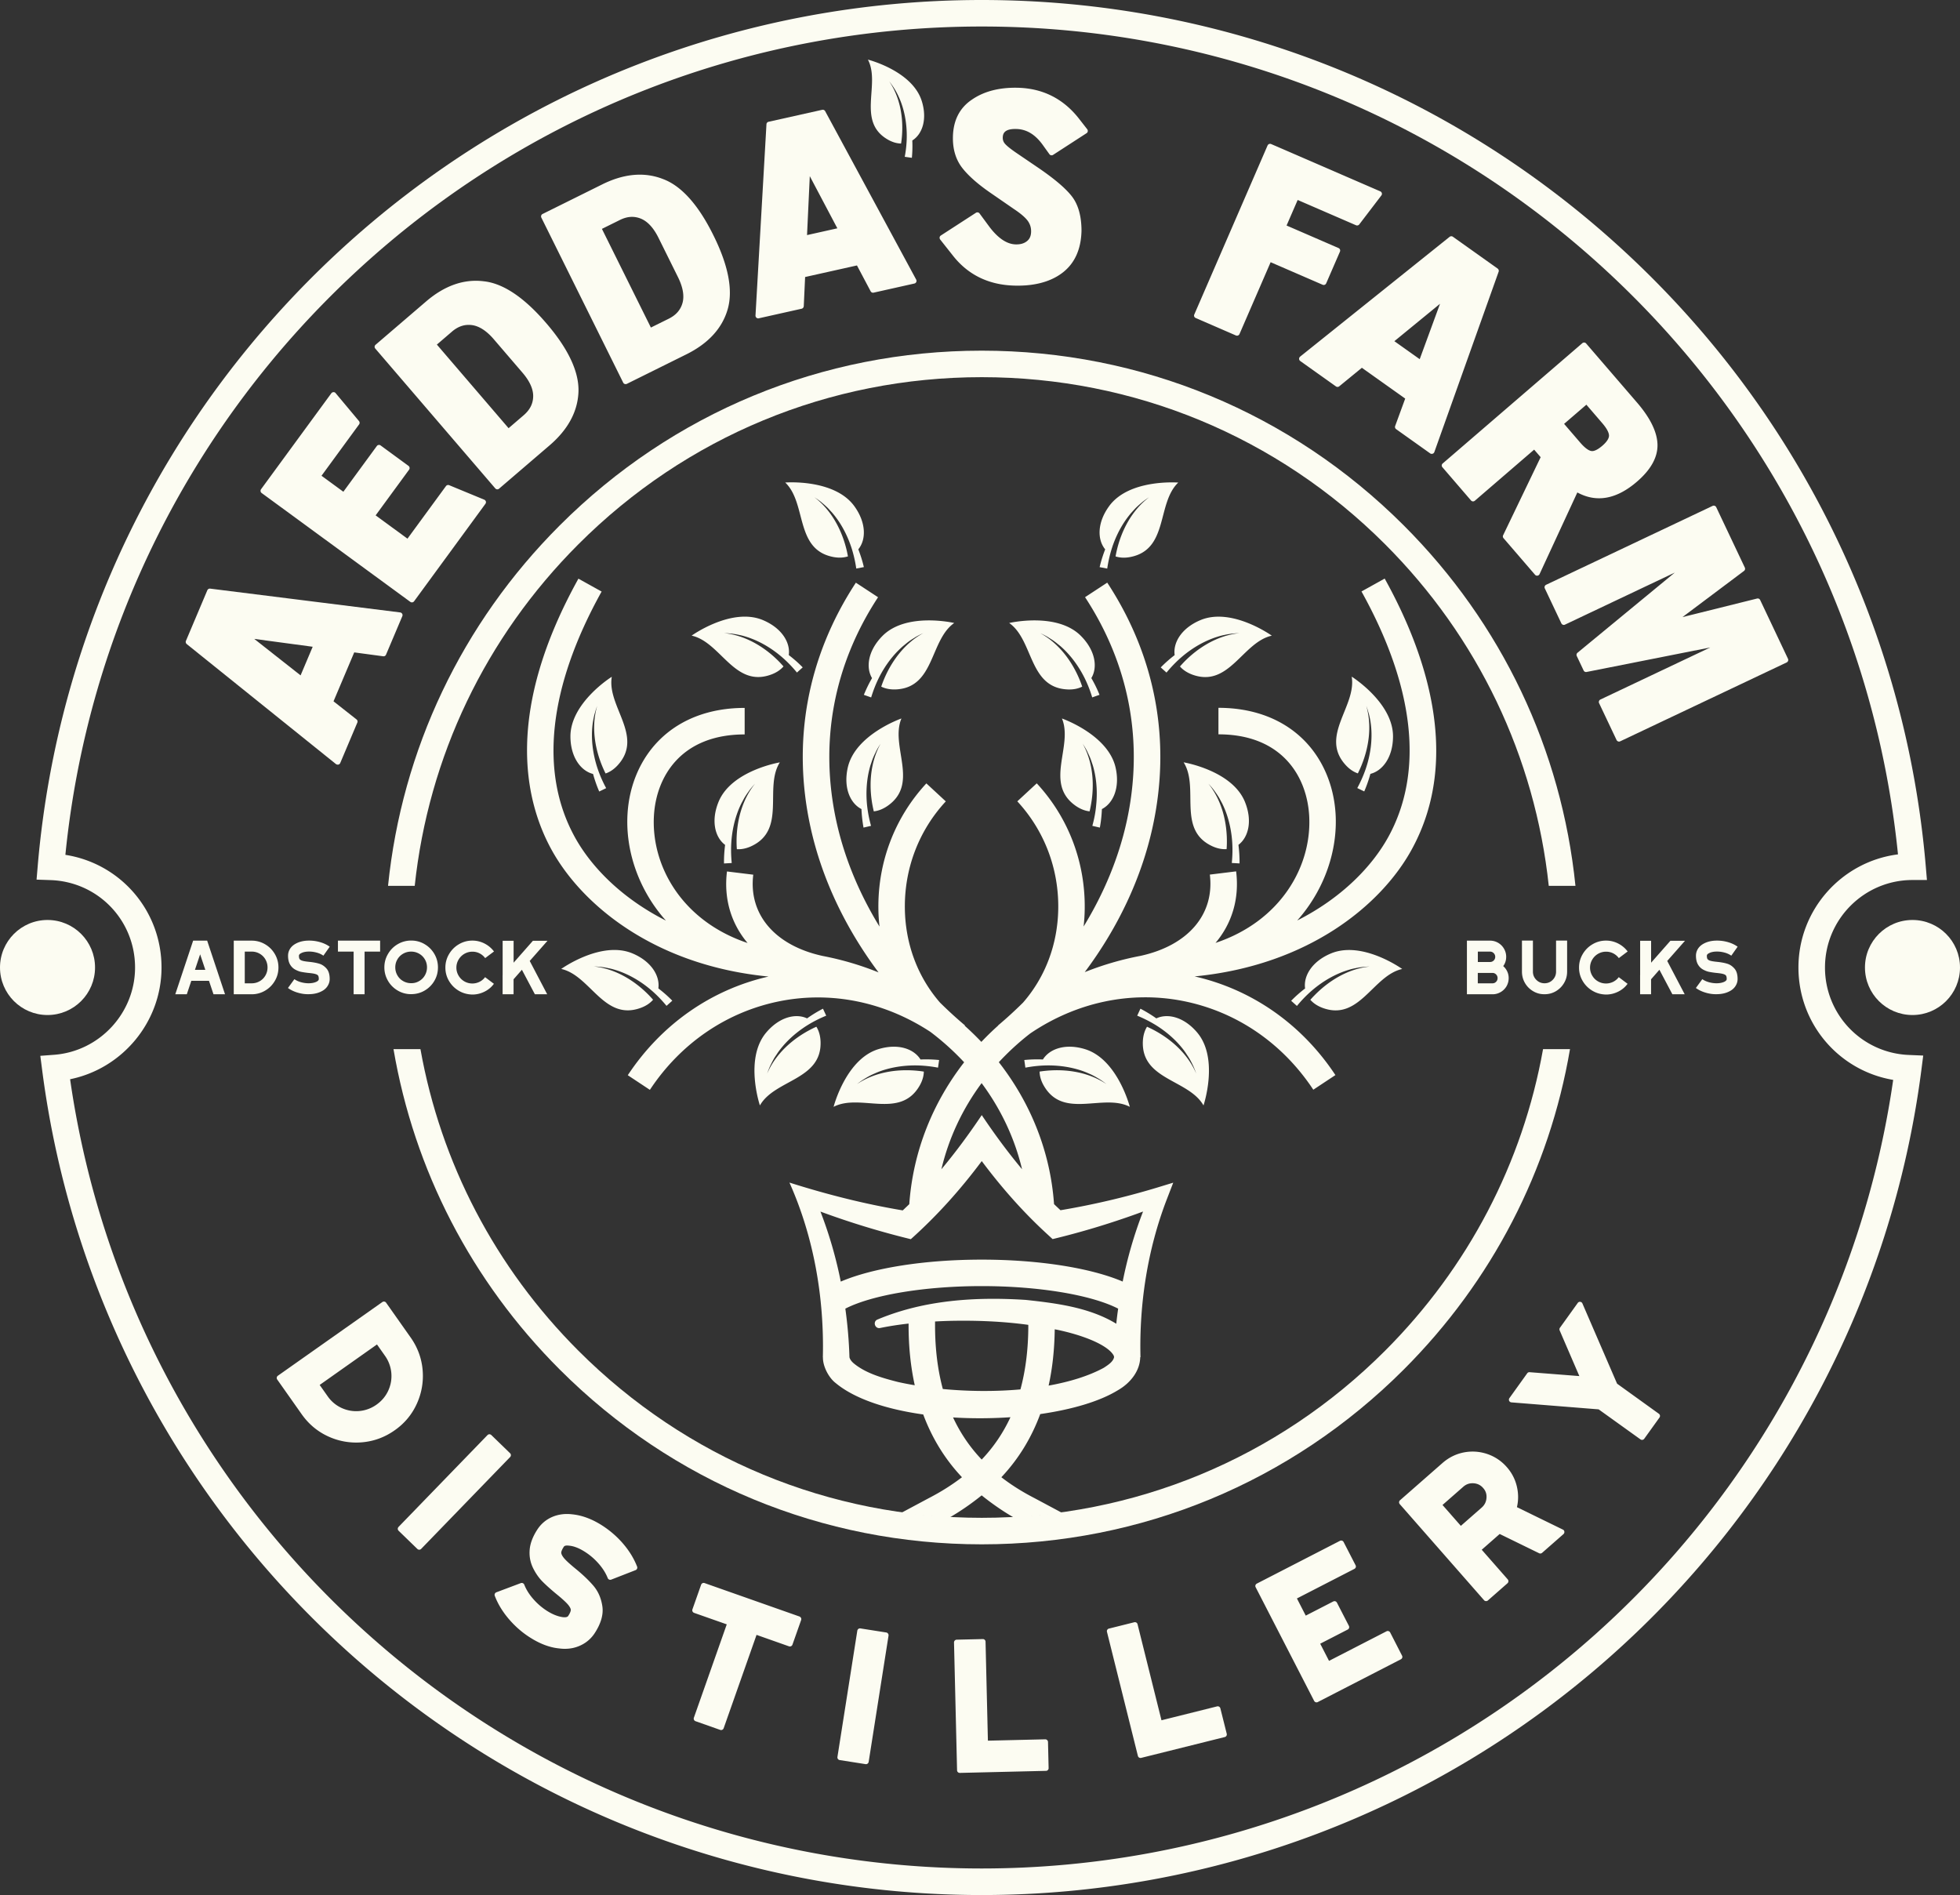
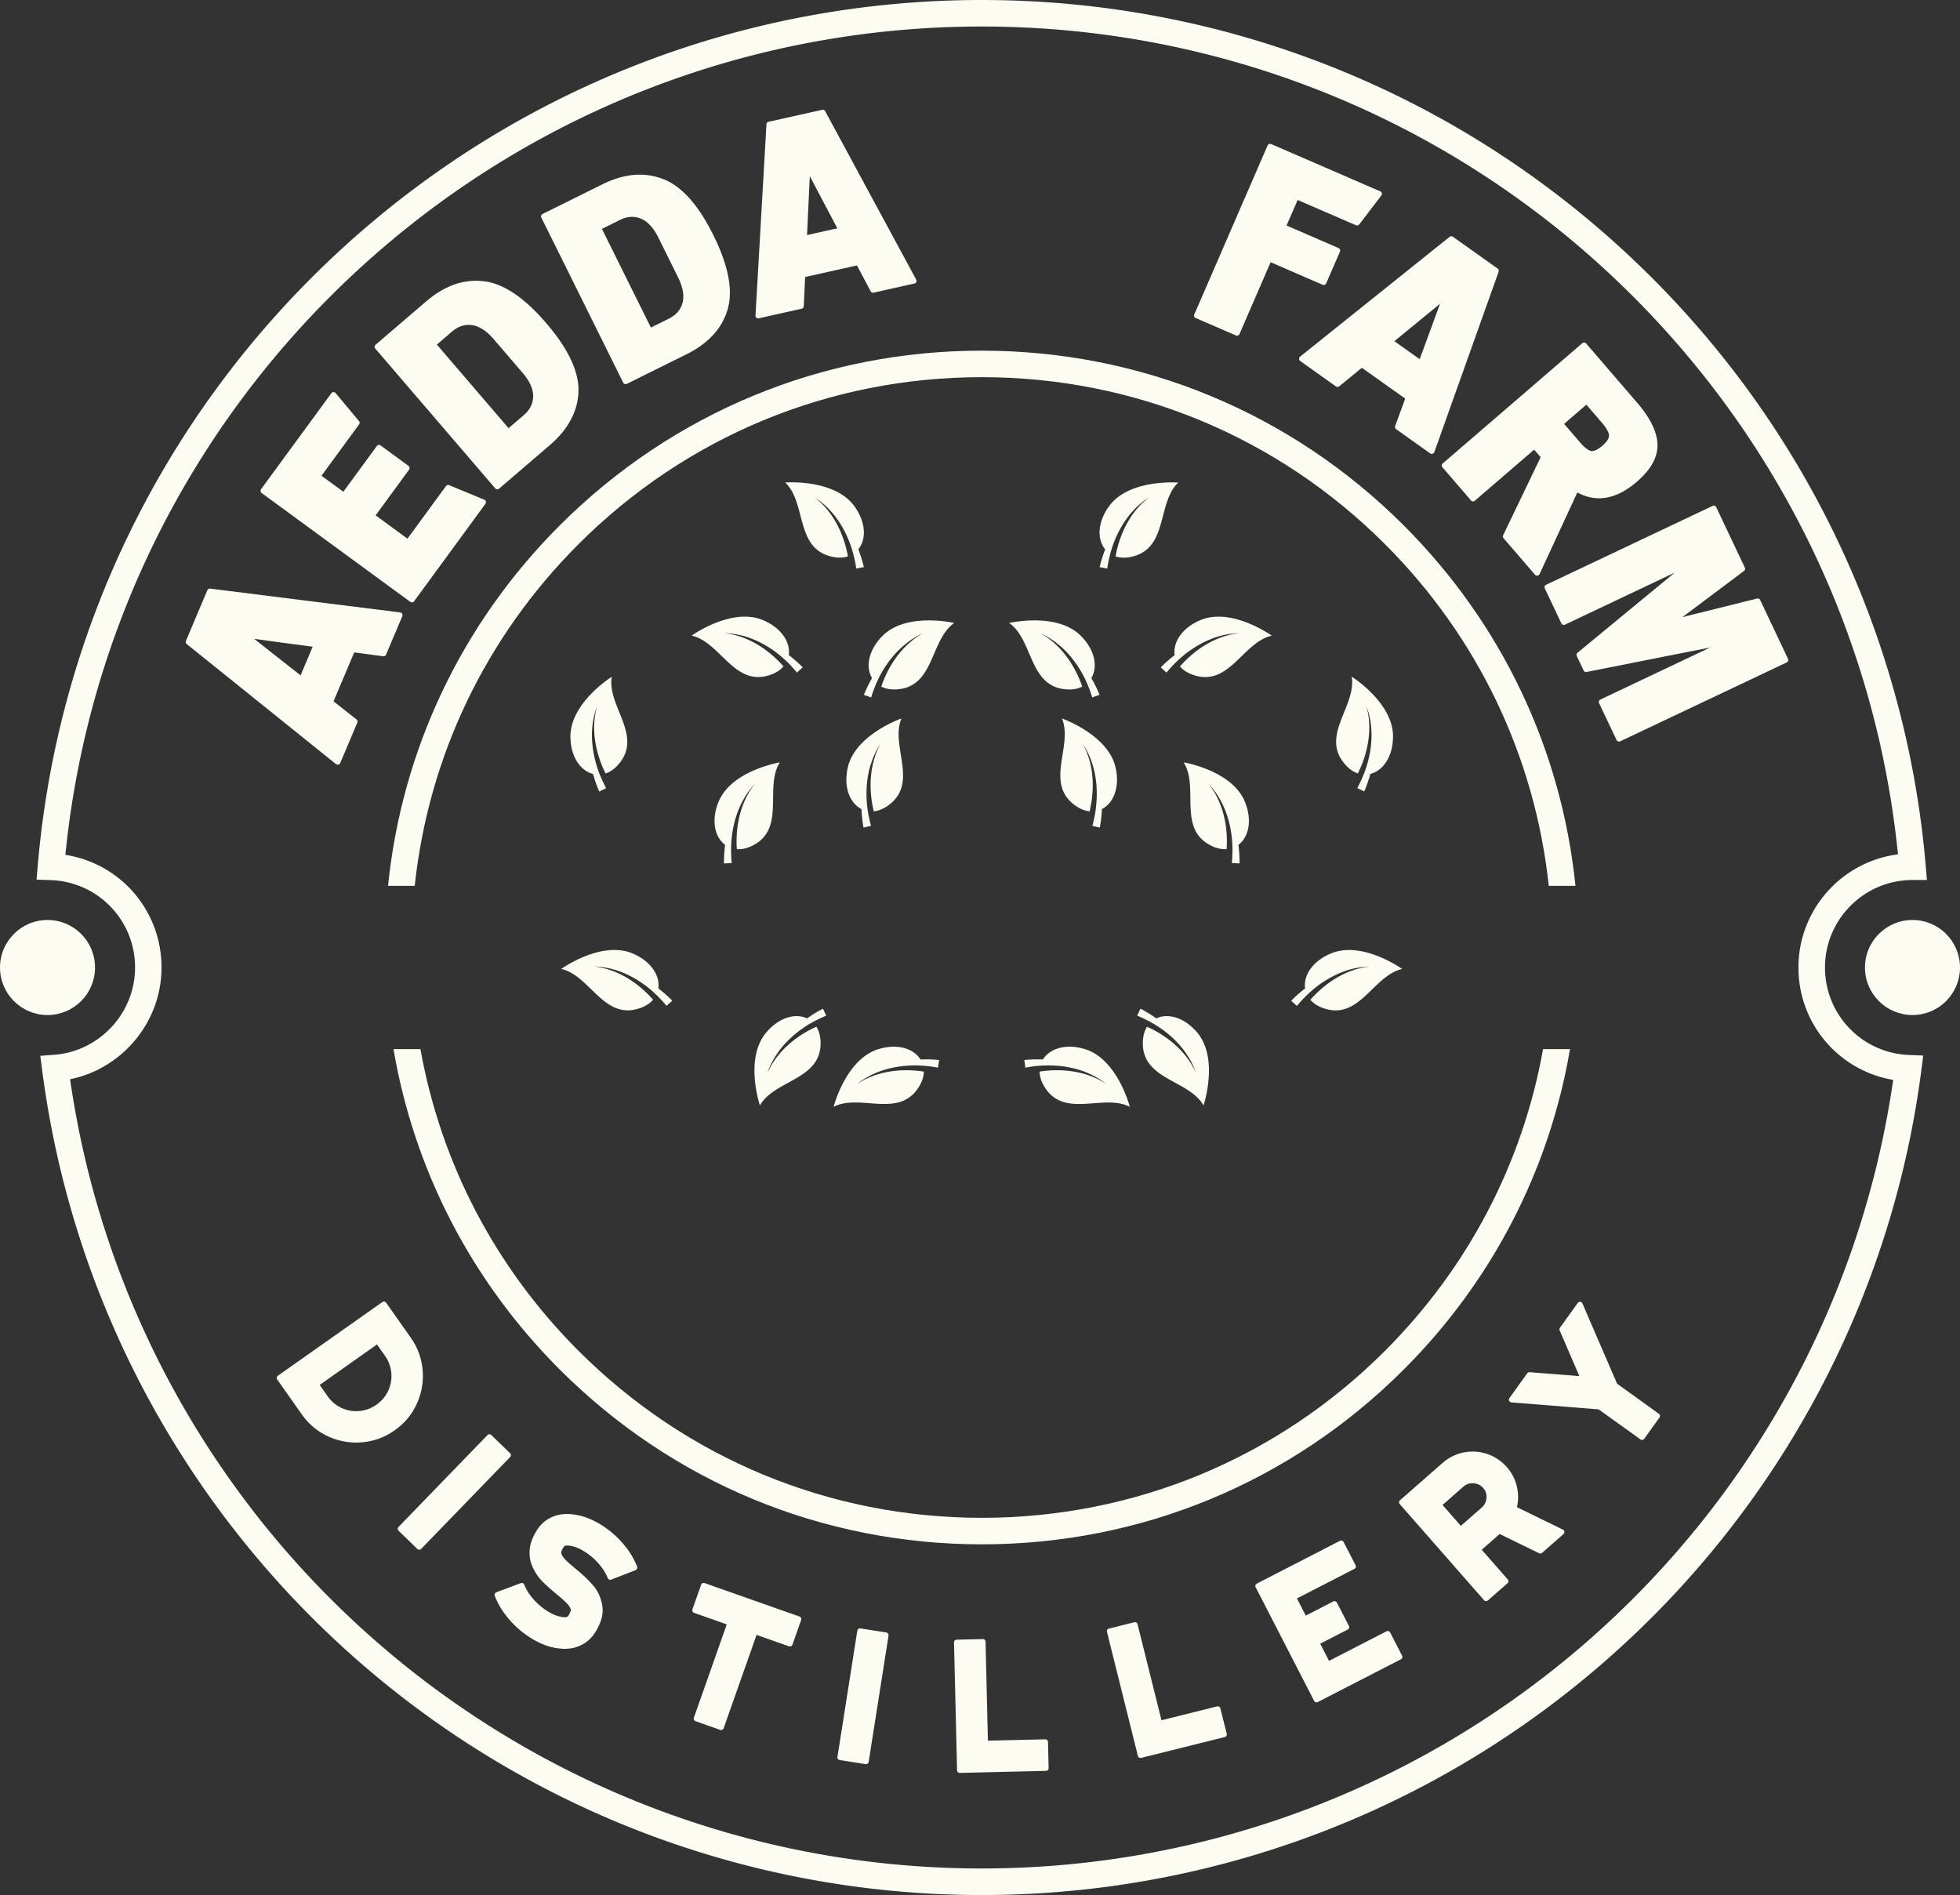
<svg xmlns="http://www.w3.org/2000/svg" viewBox="0 0 448.74 433.84" fill="#fcfcf2">
  <rect x="0" y="0" width="448.74" height="433.84" fill="#333333" stroke="none" />
  <path class="st0" d="M95.43 321.38c1.11-2.45 1.56-5.05 1.33-7.73-.23-2.68-1.15-5.19-2.74-7.44l-5.62-7.97a.593.593 0 0 0-.4-.25.62.62 0 0 0-.46.1l-23.92 16.87c-.28.2-.35.59-.15.87l5.62 7.97c1.59 2.25 3.64 3.96 6.09 5.07a15.263 15.263 0 0 0 7.73 1.33c2.68-.23 5.19-1.15 7.44-2.74 2.26-1.57 3.96-3.62 5.08-6.08zm-9.12-13.58 1.82 2.58a7.998 7.998 0 0 1 1.46 3.92c.13 1.41-.11 2.78-.7 4.07-.59 1.29-1.5 2.37-2.69 3.21a7.998 7.998 0 0 1-3.92 1.46c-1.41.13-2.78-.11-4.07-.7a7.854 7.854 0 0 1-3.2-2.69l-1.82-2.58 13.12-9.27zM116.78 332.7l-4.29-4.16a.666.666 0 0 0-.44-.18c-.16 0-.32.07-.44.19l-20.36 21.02c-.11.12-.18.28-.18.44 0 .16.07.32.19.44l4.29 4.16a.615.615 0 0 0 .88-.01l20.36-21.02c.24-.25.24-.64-.01-.88zM142.77 353.54c-1.36-1.61-2.94-3-4.67-4.14-2.38-1.57-4.77-2.48-7.09-2.71-1.66-.2-3.2.01-4.58.6-1.39.6-2.52 1.55-3.36 2.81-1.15 1.75-1.77 3.45-1.82 5.02-.07 1.4.22 2.73.84 3.96.6 1.19 1.32 2.21 2.14 3.03.79.79 1.81 1.71 3.05 2.74 1.36 1.1 2.29 1.95 2.78 2.53.54.65.62 1.03.62 1.19 0 .23-.11.66-.6 1.4-.21.31-.8.32-1.25.26-1.2-.17-2.48-.7-3.8-1.57a14.57 14.57 0 0 1-2.99-2.64c-.89-1.02-1.57-2.11-2.01-3.23a.625.625 0 0 0-.8-.35l-5.59 2.1c-.15.06-.28.18-.35.33-.07.15-.07.32-.01.48.68 1.79 1.72 3.53 3.1 5.17 1.37 1.63 2.94 3.04 4.68 4.18 2.38 1.57 4.73 2.48 6.97 2.69.44.06.87.09 1.29.09 1.2 0 2.34-.23 3.39-.69a7.714 7.714 0 0 0 3.41-2.84c1.46-2.22 2.07-4.31 1.79-6.2-.27-1.85-.96-3.43-2.05-4.71-1.04-1.22-2.37-2.49-3.97-3.8-1.3-1.06-2.21-1.88-2.69-2.44-.42-.49-.66-.92-.7-1.28-.01-.14.02-.54.59-1.41.16-.25.56-.33 1.22-.24 1.12.09 2.41.61 3.83 1.55 1.09.72 2.09 1.6 2.99 2.64.89 1.03 1.57 2.11 2.01 3.23.13.32.49.47.8.35l5.57-2.17c.32-.12.48-.48.36-.8-.69-1.78-1.73-3.51-3.1-5.13zM183.03 370.08l-21.72-7.65a.621.621 0 0 0-.79.38l-1.99 5.64c-.05.16-.05.33.03.48.07.15.2.26.35.32l7.48 2.63-7.53 21.38c-.11.32.06.68.38.79l5.64 1.99c.07.02.14.04.21.04.09 0 .18-.02.27-.06.15-.07.26-.2.32-.35l7.53-21.38 7.43 2.62c.32.11.68-.06.79-.38l1.99-5.64c.05-.16.05-.33-.03-.48a.68.68 0 0 0-.36-.33zM202.9 373.74l-5.91-.93a.626.626 0 0 0-.46.11c-.13.1-.22.24-.25.41l-4.55 28.91c-.05.34.18.66.52.71l5.91.93c.03 0 .06.01.1.01.13 0 .26-.04.37-.12.13-.1.22-.24.25-.41l4.55-28.91a.637.637 0 0 0-.53-.71zM239.3 398.2l-13.12.31-.54-22.66c0-.16-.07-.32-.19-.43a.595.595 0 0 0-.44-.17l-5.98.14c-.34.01-.61.29-.61.64l.7 29.26c0 .16.07.32.19.43.12.11.27.17.43.17h.02l19.72-.47c.16 0 .32-.07.43-.19s.18-.28.17-.44l-.14-5.98a.632.632 0 0 0-.64-.61zM279.4 391.11a.621.621 0 0 0-.75-.45l-12.73 3.18-5.48-21.99a.604.604 0 0 0-.28-.38.642.642 0 0 0-.47-.07l-5.8 1.45c-.33.08-.54.42-.45.75l7.08 28.4c.07.28.32.47.6.47.05 0 .1-.01.15-.02l19.14-4.77c.16-.04.3-.14.38-.28.08-.14.11-.31.07-.47l-1.46-5.82zM318.28 373.74a.627.627 0 0 0-.84-.27l-13.16 6.77-2.02-3.93 6.3-3.24c.31-.16.42-.53.27-.84l-2.74-5.32a.627.627 0 0 0-.84-.27l-6.3 3.24-2.02-3.93 13.16-6.77c.15-.08.26-.21.31-.36a.59.59 0 0 0-.04-.47l-2.74-5.32a.627.627 0 0 0-.84-.27l-19.03 9.79c-.15.08-.26.21-.31.36a.59.59 0 0 0 .04.47l13.39 26.02c.11.21.33.34.55.34.1 0 .19-.02.28-.07l19.03-9.79c.15-.08.26-.21.31-.36a.59.59 0 0 0-.04-.47l-2.72-5.31zM357.83 350.19l-10.53-5.14c.35-1.49.36-3.02.02-4.56-.37-1.72-1.16-3.27-2.33-4.6a10.27 10.27 0 0 0-4.51-3.02c-1.74-.58-3.54-.7-5.35-.35-1.81.36-3.44 1.17-4.86 2.41l-9.74 8.54a.633.633 0 0 0-.06.88l19.3 22c.12.14.29.21.47.21.15 0 .29-.05.41-.15l4.49-3.94a.633.633 0 0 0 .06-.88l-5.96-6.79 4.11-3.61 9.03 4.41c.22.11.49.07.68-.09l4.89-4.29c.16-.14.23-.34.21-.55a.563.563 0 0 0-.33-.48zm-17.5-7.24c-.07.89-.43 1.6-1.09 2.19l-4.78 4.19-4.2-4.78 4.78-4.19c.67-.58 1.42-.83 2.32-.78.9.06 1.62.41 2.2 1.08.59.65.84 1.4.77 2.29zM370.23 316.78l-7.94-18.37a.604.604 0 0 0-.5-.37.595.595 0 0 0-.57.26l-4.07 5.67c-.13.18-.15.41-.07.61l4.51 10.46-11.39-.89a.594.594 0 0 0-.55.26l-4.07 5.67c-.13.18-.15.42-.06.62s.29.34.51.36l19.98 1.6 9.57 6.87c.11.08.24.12.36.12.19 0 .38-.09.51-.26l3.49-4.86c.1-.13.13-.3.11-.46a.631.631 0 0 0-.25-.4l-9.57-6.89zM77.33 175.06c.05 0 .1-.01.15-.02a.63.63 0 0 0 .42-.36l3.91-9.25c.11-.26.03-.56-.19-.73l-5.26-4.14 4.74-11.2 6.63.89c.28.04.55-.12.65-.37l3.73-8.81c.08-.18.06-.38-.03-.55a.648.648 0 0 0-.46-.31l-43.5-5.45a.639.639 0 0 0-.65.37l-4.9 11.59c-.11.26-.03.55.18.73l34.17 27.48c.14.08.27.13.41.13zm-5.74-26.99-2.77 6.55-10.61-8.35 13.38 1.8zM93.94 137.79c.11.08.24.12.37.12.03 0 .06 0 .09-.01a.6.6 0 0 0 .41-.25l16.33-22.31c.11-.15.15-.35.1-.53a.637.637 0 0 0-.36-.41l-8.04-3.32a.627.627 0 0 0-.74.21l-8.81 12.03-7.29-5.33 7.66-10.46a.63.63 0 0 0-.13-.87l-6.39-4.68c-.13-.1-.3-.14-.46-.11a.6.6 0 0 0-.41.25l-7.66 10.46-5-3.66 8.6-11.75a.63.63 0 0 0-.02-.77L76.84 90a.565.565 0 0 0-.5-.22c-.19.01-.37.1-.48.25L59.77 112c-.2.28-.14.67.13.87l34.04 24.92zM113.39 111.81c.12.14.3.22.47.22.14 0 .29-.05.4-.15l11.57-9.92c4.21-3.61 6.43-7.73 6.61-12.23.17-4.54-2.29-9.82-7.32-15.68l-.08-.09c-5.06-5.9-9.89-9.12-14.34-9.57-4.51-.55-8.93 1.01-13.14 4.62l-11.57 9.92c-.13.11-.2.26-.22.42-.01.16.04.33.15.45l27.47 32.01zm6.52-16.76-3.47 2.98-16.42-19.14 3.47-2.98c1.43-1.22 2.93-1.7 4.58-1.48 1.66.23 3.35 1.33 5 3.26l6.54 7.62c1.66 1.93 2.49 3.76 2.46 5.44-.03 1.67-.74 3.07-2.16 4.3zM142.68 87.6c.07.15.2.26.36.31a.706.706 0 0 0 .48-.03l13.65-6.77c4.97-2.47 8.14-5.91 9.41-10.23 1.29-4.36.2-10.08-3.24-17l-.05-.1c-3.45-6.96-7.34-11.27-11.55-12.81-4.23-1.64-8.9-1.22-13.87 1.25l-13.65 6.77c-.15.07-.26.2-.31.36-.05.16-.04.33.03.47l18.74 37.78zm4.03-37.55c1.55.63 2.92 2.11 4.05 4.39l4.46 9c1.13 2.28 1.48 4.26 1.05 5.88-.44 1.61-1.47 2.8-3.15 3.64l-4.1 2.03-11.21-22.59 4.1-2.03c1.68-.84 3.25-.94 4.8-.32zM173.59 72.89c.05 0 .09 0 .14-.02l9.8-2.19c.27-.06.47-.3.49-.58l.31-6.68 11.87-2.65 3.13 5.91c.13.25.41.38.68.32l9.34-2.09c.19-.04.35-.17.43-.35.08-.18.07-.38-.02-.55l-20.84-38.56a.624.624 0 0 0-.68-.31l-12.28 2.74c-.27.06-.47.29-.48.57l-2.51 43.78c-.01.19.07.38.22.51.12.1.26.15.4.15zm11.18-19.07.63-13.49 6.31 11.94-6.94 1.55zM273.75 72.8l9.21 4c.08.03.16.05.25.05.24 0 .47-.14.57-.37l7.13-16.45 11.9 5.16c.32.14.68-.01.82-.32l3.15-7.26a.627.627 0 0 0-.32-.82l-11.9-5.16 2.54-5.85 13.36 5.79c.26.11.57.03.74-.19l5.06-6.63c.12-.15.16-.35.11-.53a.604.604 0 0 0-.35-.41l-24.99-10.83a.627.627 0 0 0-.82.32L273.43 72c-.07.15-.07.32-.01.48.06.13.18.26.33.32zM297.43 82.16c.01.19.1.38.26.49l8.18 5.82c.23.16.54.15.75-.03l5.18-4.24 9.92 7.05-2.3 6.28c-.1.26 0 .56.22.72l7.8 5.55c.11.08.23.11.36.11a.63.63 0 0 0 .59-.41l14.72-41.29c.09-.26 0-.55-.22-.72l-10.25-7.29a.63.63 0 0 0-.75.02l-34.22 27.42c-.16.14-.25.33-.24.52zm21.81-4.05 10.45-8.56-4.65 12.68-5.8-4.12zM330.24 106.97l6.55 7.61a.617.617 0 0 0 .87.06l13.58-11.7 1.49 1.73-8.59 17.87a.61.61 0 0 0 .09.67l7.21 8.37c.12.14.29.22.47.22.03 0 .06 0 .09-.01.21-.03.39-.16.48-.35l8.65-18.7c4.38 2.39 8.97 1.57 13.64-2.46 3.21-2.76 4.79-5.63 4.71-8.53-.08-2.85-1.65-6.06-4.66-9.56l-11.68-13.56a.617.617 0 0 0-.87-.06l-31.96 27.53a.6.6 0 0 0-.07.87zm27.86-9.93 5.1-4.39 3.64 4.23c1.25 1.45 1.53 2.34 1.54 2.83.01.66-.52 1.48-1.55 2.36-1.03.88-1.9 1.3-2.52 1.18-.47-.08-1.29-.49-2.57-1.98l-3.64-4.23zM402.99 137.37a.62.62 0 0 0-.71-.34l-17.08 4.25 14.09-10.57c.24-.18.31-.5.19-.76l-6.55-13.83a.633.633 0 0 0-.83-.3l-38.12 18.06c-.15.07-.26.2-.32.35a.59.59 0 0 0 .02.47l3.79 8.01c.07.15.2.26.35.32.15.06.33.05.47-.02l25.15-11.92-22.27 18.35a.63.63 0 0 0-.17.75l1.57 3.31c.12.26.4.4.68.34l28.31-5.61-25.15 11.92c-.31.15-.44.52-.3.83l4 8.44c.07.15.2.26.35.32.07.02.14.04.21.04.09 0 .18-.02.27-.06l38.12-18.06c.31-.15.44-.52.3-.83l-6.37-13.46z" />
  <circle class="st0" r="10.88" cy="221.5" cx="437.86" />
  <circle class="st0" r="10.88" cy="221.5" cx="10.88" />
  <path class="st0" d="M417.83 221.5c0-11.05 8.99-20.03 20.03-20.03h3.31l-.28-3.29c-4.62-53.91-29.14-103.89-69.07-140.72C331.66 20.4 279.44 0 224.76 0 170.08 0 117.86 20.41 77.7 57.46 37.78 94.29 13.26 144.27 8.64 198.19l-.27 3.19 3.2.11c10.85.37 19.35 9.16 19.35 20.02 0 10.41-8.13 19.18-18.5 19.97l-3.19.24.41 3.17c6.68 51.86 32.01 99.6 71.34 134.45 39.67 35.15 90.74 54.51 143.79 54.51s104.11-19.35 143.78-54.49c39.33-34.83 64.66-82.57 71.35-134.42l.42-3.28-3.31-.14a19.988 19.988 0 0 1-19.18-20.02zm-53.32 153.31c-38.56 34.15-88.19 52.96-139.75 52.96-51.57 0-101.21-18.81-139.77-52.98-37.48-33.2-61.88-78.46-68.94-127.71 11.96-2.43 20.93-13.1 20.93-25.58 0-13.06-9.44-23.83-22.01-25.79 5.12-51.26 28.78-98.67 66.85-133.79 39.03-36.01 89.79-55.85 142.94-55.85 53.14 0 103.9 19.83 142.93 55.84 38.04 35.1 61.7 82.47 66.85 133.69-12.84 1.63-22.79 12.63-22.79 25.9 0 12.91 9.29 23.64 21.69 25.73-7.08 49.2-31.48 94.41-68.93 127.58z" />
  <path class="st0" d="M224.76 80.28c-36.5 0-70.81 14.21-96.62 40.02-22.45 22.45-36.12 51.34-39.3 82.51h6.11c3.15-29.54 16.18-56.91 37.49-78.22 24.66-24.66 57.45-38.24 92.33-38.24s67.66 13.58 92.33 38.24c21.3 21.3 34.33 48.68 37.49 78.22h6.11c-3.18-31.17-16.85-60.06-39.3-82.51-25.82-25.81-60.14-40.02-96.64-40.02zM224.77 353.56c36.5 0 70.81-14.21 96.62-40.02 20.24-20.24 33.34-45.7 38.06-73.35h-6.17c-4.65 26.02-17.1 49.97-36.18 69.06-24.66 24.66-57.45 38.24-92.33 38.24s-67.66-13.58-92.33-38.24c-19.08-19.08-31.53-43.04-36.18-69.06h-6.17c4.72 27.65 17.82 53.11 38.06 73.35 25.81 25.81 60.12 40.02 96.62 40.02z" />
  <path class="st0" d="M285.03 183.59c-2.93-7.22-14.04-9.06-14.04-9.06 3.67 5.8-1.6 15.38 6.51 19.18 1.18.55 2.3.76 3.33.69.03-.41.05-.82.06-1.23.1-4.85-1.14-9.93-4.23-13.76.46.48.89.99 1.29 1.51.06.08.12.17.18.26.31.42.6.85.88 1.29.17.28.32.56.47.85.13.24.27.48.39.73a23.299 23.299 0 0 1 .69 1.57c.88 2.28 1.38 4.71 1.55 7.12.11 1.61.07 3.23-.09 4.83l1.77.1c.02-1.41-.07-2.83-.25-4.25 2.29-1.73 3.25-5.49 1.49-9.83zM250.09 189.07l1.72.4c.26-1.38.41-2.81.47-4.24 2.57-1.31 4.16-4.86 3.15-9.43-1.67-7.61-12.3-11.31-12.3-11.31 2.64 6.33-4.18 14.89 3.17 20.01 1.07.74 2.14 1.14 3.16 1.25.1-.4.18-.8.26-1.21.92-4.76.56-9.98-1.84-14.28.37.55.71 1.12 1.01 1.7.05.09.09.19.13.29.23.47.45.94.64 1.42.12.3.22.61.32.91.09.26.18.52.26.78.15.5.27 1.01.38 1.53l.03.14c.48 2.39.57 4.88.32 7.28-.14 1.62-.45 3.21-.88 4.76zM247.49 145.6c-5.48-5.54-16.44-2.97-16.44-2.97 5.62 3.94 4.43 14.82 13.38 15.21 1.3.06 2.42-.18 3.34-.64-.13-.39-.27-.78-.42-1.16-1.77-4.51-4.87-8.73-9.19-11.08.61.27 1.2.57 1.76.9.09.05.18.12.26.17.45.27.88.55 1.3.86.26.19.51.4.76.6.22.17.43.34.64.52.39.35.78.71 1.14 1.09l.1.1c1.69 1.76 3.09 3.82 4.17 5.97.72 1.45 1.31 2.95 1.77 4.49l1.67-.59c-.52-1.31-1.15-2.59-1.87-3.83 1.49-2.47.93-6.32-2.37-9.64zM274.84 141.97c-4.32 1.81-6.31 5.15-5.9 8.01a29.75 29.75 0 0 0-3.19 2.82l1.32 1.18c1.02-1.24 2.14-2.41 3.36-3.47 2.72-2.35 6.01-4.23 9.53-5.07l.3-.06c.49-.11.99-.2 1.49-.27.13-.02.25-.03.38-.04.52-.06 1.05-.1 1.58-.11-4.89.51-9.37 3.22-12.73 6.71-.28.3-.56.6-.83.91.67.77 1.62 1.42 2.84 1.87 8.42 3.07 11.49-7.44 18.19-8.92-.01 0-9.16-6.57-16.34-3.56zM300 228.89c.67.77 1.62 1.42 2.84 1.87 8.42 3.07 11.49-7.44 18.19-8.92 0 0-9.14-6.57-16.33-3.55-4.32 1.81-6.31 5.15-5.9 8.01a29.75 29.75 0 0 0-3.19 2.82l1.32 1.18c1.02-1.24 2.14-2.41 3.36-3.47 2.72-2.35 6.01-4.23 9.53-5.07l.3-.06c.49-.11.99-.2 1.49-.27.13-.02.25-.03.38-.04.52-.06 1.05-.1 1.58-.11-4.89.51-9.37 3.22-12.73 6.71-.29.29-.56.59-.84.9zM263.72 235.59c-.37-.18-.74-.36-1.11-.53-.54.87-.88 1.96-.95 3.26-.45 8.95 10.49 8.79 13.88 14.76 0 0 3.59-10.67-1.41-16.65-3-3.59-6.78-4.51-9.39-3.28-1.17-.83-2.39-1.57-3.64-2.22l-.74 1.6c1.49.61 2.93 1.34 4.31 2.19 2.05 1.28 3.96 2.86 5.55 4.71.03.04.06.07.09.11.34.4.67.81.97 1.24.16.22.31.46.46.69.18.27.36.53.53.81.26.45.51.91.73 1.38.05.09.1.18.14.28.27.6.52 1.21.73 1.84-1.91-4.52-5.82-8-10.15-10.19zM239.23 245.17c-.41.04-.82.1-1.22.16.02 1.03.33 2.13.98 3.25 4.49 7.76 13.58 1.67 19.68 4.82 0 0-2.8-10.91-10.24-13.2-4.47-1.38-8.14-.1-9.66 2.36-1.43-.06-2.86-.02-4.26.12l.25 1.75c1.58-.3 3.19-.48 4.8-.51 2.41-.04 4.88.25 7.22.93.05.01.09.03.14.04a17.309 17.309 0 0 1 2.25.83c.3.13.59.25.88.4.47.23.92.49 1.37.76.09.05.18.1.27.16.56.35 1.1.73 1.62 1.15-4.09-2.75-9.26-3.54-14.08-3.02zM253.94 115.87c-2.76 3.78-2.74 7.67-.91 9.9-.52 1.33-.95 2.7-1.27 4.07l1.74.33c.23-1.59.59-3.17 1.08-4.71.74-2.29 1.82-4.53 3.23-6.53.03-.04.06-.07.08-.11.31-.43.63-.84.97-1.25.18-.21.37-.41.55-.61.22-.24.43-.48.66-.71.37-.36.76-.71 1.16-1.04.08-.07.15-.14.24-.21.51-.41 1.05-.8 1.61-1.15-3.93 2.97-6.36 7.6-7.43 12.33-.09.4-.17.8-.24 1.21.98.31 2.12.38 3.39.13 8.8-1.73 5.99-12.3 10.96-17.04-.01 0-11.23-.9-15.82 5.39zM308.08 175.14c.87.96 1.83 1.59 2.8 1.92.18-.37.36-.74.53-1.12 1.96-4.43 2.78-9.6 1.4-14.33.19.49.35 1 .49 1.5.04.12.07.25.11.37.13.49.23.98.32 1.48.02.1.04.2.05.3.55 3.58.07 7.33-1.09 10.74-.52 1.53-1.18 3.01-1.94 4.42l1.59.77c.56-1.29 1.03-2.64 1.41-4.02 2.8-.7 5.14-3.8 5.18-8.49.08-7.79-9.46-13.77-9.46-13.77 1.15 6.79-7.42 13.6-1.39 20.23zM168.7 194.41c1.02.07 2.15-.14 3.33-.69 8.12-3.8 2.84-13.39 6.51-19.18 0 0-11.11 1.84-14.04 9.06-1.76 4.34-.8 8.1 1.51 9.83-.18 1.42-.27 2.85-.25 4.25l1.77-.1c-.16-1.6-.2-3.22-.09-4.83.17-2.41.67-4.84 1.55-7.12.02-.04.04-.09.05-.13.19-.49.41-.97.64-1.45.12-.25.26-.49.39-.73.15-.29.3-.57.47-.85.27-.44.56-.87.87-1.29.06-.09.12-.18.18-.26.4-.52.83-1.03 1.28-1.51-3.09 3.83-4.33 8.91-4.23 13.76.01.41.03.83.06 1.24zM199.79 184.54c.08.4.17.81.26 1.21 1.02-.1 2.09-.51 3.16-1.25 7.36-5.12.53-13.67 3.17-20.01 0 0-10.64 3.69-12.3 11.31-1 4.57.58 8.12 3.15 9.43.06 1.43.22 2.85.47 4.24l1.72-.4c-.43-1.55-.74-3.14-.91-4.74-.24-2.4-.16-4.88.32-7.28l.03-.14c.11-.52.24-1.03.38-1.53.08-.26.17-.52.26-.78.1-.31.2-.61.32-.91.19-.48.41-.96.64-1.42.05-.09.08-.19.13-.29.3-.58.64-1.15 1.01-1.7-2.37 4.28-2.73 9.51-1.81 14.26zM218.47 142.63s-10.96-2.57-16.44 2.97c-3.29 3.33-3.85 7.17-2.38 9.65-.72 1.24-1.34 2.53-1.87 3.83l1.67.59c.47-1.54 1.05-3.05 1.77-4.49 1.08-2.16 2.48-4.21 4.17-5.97l.1-.1c.37-.38.75-.74 1.14-1.09.21-.18.43-.35.64-.53.25-.2.5-.41.76-.6.42-.31.86-.59 1.31-.86.09-.05.17-.12.26-.17.57-.33 1.16-.63 1.77-.9-4.32 2.35-7.42 6.57-9.19 11.08-.15.38-.29.77-.42 1.16.92.46 2.04.69 3.34.64 8.94-.4 7.75-11.28 13.37-15.21zM174.68 141.97c-7.18-3.02-16.33 3.55-16.33 3.55 6.7 1.49 9.77 11.99 18.19 8.92 1.22-.44 2.17-1.09 2.84-1.87-.27-.31-.55-.61-.83-.91-3.36-3.49-7.84-6.2-12.73-6.71.53.01 1.06.05 1.58.11.13.01.26.02.38.04.5.07 1 .16 1.49.27l.3.06c3.53.84 6.81 2.71 9.53 5.07 1.22 1.06 2.34 2.23 3.36 3.47l1.32-1.18c-.98-1.01-2.06-1.95-3.19-2.82.4-2.85-1.59-6.18-5.91-8zM144.82 218.28c-7.18-3.02-16.33 3.55-16.33 3.55 6.7 1.49 9.77 11.99 18.19 8.92 1.22-.44 2.17-1.09 2.84-1.87-.27-.31-.55-.61-.83-.91-3.36-3.49-7.84-6.2-12.73-6.71.53.01 1.06.05 1.58.11.13.01.26.02.38.04.5.07 1 .16 1.49.27l.3.06c3.53.84 6.81 2.71 9.53 5.07 1.22 1.06 2.34 2.23 3.36 3.47l1.32-1.18c-.98-1.01-2.06-1.95-3.19-2.82.4-2.85-1.6-6.19-5.91-8zM176.51 243.66c.23-.47.47-.93.73-1.38.16-.28.35-.54.53-.81.15-.23.3-.46.46-.69.31-.42.63-.84.98-1.24.03-.04.06-.07.09-.11 1.59-1.85 3.51-3.43 5.55-4.71 1.37-.85 2.82-1.58 4.31-2.19l-.74-1.6a29.76 29.76 0 0 0-3.64 2.22c-2.61-1.23-6.38-.31-9.39 3.28-5 5.98-1.41 16.65-1.41 16.65 3.39-5.97 14.33-5.8 13.88-14.76-.07-1.3-.41-2.39-.95-3.26-.38.17-.75.34-1.11.53-4.32 2.19-8.23 5.67-10.16 10.2.21-.63.45-1.25.73-1.84.04-.1.09-.19.14-.29zM198.1 246.88c.45-.27.9-.53 1.37-.76.29-.14.59-.27.88-.4a17.309 17.309 0 0 1 2.25-.83c.05-.01.09-.03.14-.04 2.34-.68 4.81-.97 7.22-.93 1.61.03 3.22.21 4.8.51l.25-1.75c-1.4-.14-2.83-.18-4.26-.12-1.52-2.46-5.18-3.74-9.66-2.36-7.45 2.29-10.24 13.2-10.24 13.2 6.09-3.16 15.18 2.93 19.68-4.82.65-1.12.96-2.23.98-3.25-.41-.06-.81-.12-1.22-.16-4.82-.52-9.99.27-14.07 3.02.52-.42 1.06-.8 1.62-1.15.08-.06.18-.1.26-.16zM195.59 115.87c-4.59-6.3-15.81-5.4-15.81-5.4 4.97 4.74 2.16 15.31 10.96 17.04 1.28.25 2.42.18 3.39-.13-.07-.4-.15-.81-.24-1.21-1.08-4.72-3.51-9.36-7.43-12.33.56.36 1.1.74 1.61 1.15l.24.21c.4.33.79.68 1.16 1.04.23.23.44.47.66.71.19.2.38.4.55.61.34.4.66.82.97 1.25.03.04.06.07.08.11 1.41 1.99 2.48 4.24 3.23 6.53.49 1.54.85 3.11 1.08 4.71l1.74-.33c-.32-1.37-.75-2.73-1.27-4.07 1.82-2.22 1.83-6.1-.92-9.89zM130.6 168.7c.05 4.68 2.38 7.79 5.18 8.49.38 1.38.85 2.73 1.41 4.02l1.59-.77c-.77-1.42-1.42-2.89-1.94-4.42-1.15-3.41-1.64-7.16-1.09-10.74.02-.1.03-.2.05-.3.09-.5.19-.99.32-1.48.03-.12.07-.25.11-.37.14-.51.3-1.01.49-1.5-1.38 4.72-.56 9.89 1.4 14.33.17.38.34.75.53 1.12.97-.33 1.93-.96 2.8-1.92 6.02-6.64-2.54-13.45-1.38-20.21-.01-.02-9.55 5.96-9.47 13.75z" />
-   <path class="st0" d="M126.26 194.51c6.89 12.56 23.48 26.51 49.7 29.06-13.14 2.99-24.54 10.96-32.23 22.59l5.06 3.35c7.09-10.73 17.72-17.95 29.92-20.33 11.77-2.29 23.91.23 34.32 7.07 2.78 2.1 5.36 4.43 7.71 6.95-7.18 9.23-11.7 20.37-12.56 32.48-.5.48-1 .96-1.5 1.43-8.75-1.46-17.49-3.69-25.94-6.37 5.59 12.48 7.98 26.38 7.65 39.99h.02c-.05 2.1 1.36 4.7 2.86 5.86 4.41 3.7 11.77 6.07 20.1 7.24 2.03 5.44 4.97 10.23 8.87 14.37-2.28 1.75-4.81 3.35-7.62 4.8l-6.42 3.43 11.03 1.08c2.63-1.48 5.33-3.39 7.52-5.16 2.19 1.77 4.89 3.67 7.52 5.16l11.03-1.08-6.42-3.43c-2.81-1.44-5.35-3.04-7.62-4.8 3.92-4.16 6.87-8.98 8.9-14.46 7.17-1.03 13.52-2.86 17.73-5.43 3.07-1.74 5.12-4.6 5.16-7.59h.06c-.3-12.22 1.61-24.65 6.01-36.1l1.49-3.86-4 1.22c-7.12 2.14-14.47 3.86-21.81 5.09-.49-.46-.99-.92-1.48-1.4-.85-12.1-5.43-23.25-12.64-32.49 2.2-2.37 4.6-4.58 7.19-6.58 10.53-7.13 22.91-9.78 34.89-7.45 12.2 2.38 22.83 9.6 29.92 20.33l5.06-3.35c-7.69-11.63-19.09-19.6-32.23-22.59 26.22-2.55 42.82-16.49 49.7-29.06 11.61-21.17 3.04-45.41-6.19-62.02l-5.31 2.95c12.17 21.9 14.31 41.31 6.17 56.15-3.72 6.78-10.68 14.01-20.89 19.18.21-.24.42-.47.62-.71 5.68-6.73 8.66-15.37 8.17-23.69-.4-6.66-3.01-12.7-7.37-17.01-4.82-4.76-11.55-7.28-19.45-7.28v6.07c14.5 0 20.23 9.59 20.77 18.57.69 11.57-6.49 24.19-21.44 29.18 3.75-4.44 5.5-10.1 4.72-16.38l-6.02.74c1.12 9.1-4.97 16.23-15.89 18.61-4.43.84-8.69 2.1-12.75 3.72 7.63-10.2 12.98-21.53 15.53-33.18 4.32-19.68.73-39.05-10.38-55.99l-5.08 3.33c10.2 15.55 13.49 33.31 9.53 51.36-1.82 8.29-5.19 16.41-9.86 24.04.14-1.26.23-2.53.25-3.82.2-10.81-3.7-21.1-10.98-28.96l-4.45 4.12c6.21 6.71 9.54 15.49 9.37 24.72-.15 8.08-2.98 15.53-8.05 21.35-1.82 1.8-3.72 3.55-5.71 5.22l.02.03c-1.34 1.2-2.63 2.45-3.86 3.75a66.516 66.516 0 0 0-3.81-3.7l.06-.07a98.185 98.185 0 0 1-5.71-5.22c-5.06-5.81-7.9-13.27-8.05-21.35-.17-9.24 3.16-18.02 9.37-24.72l-4.45-4.12c-7.28 7.86-11.18 18.15-10.98 28.96.02 1.29.11 2.56.25 3.82-4.67-7.63-8.04-15.75-9.86-24.04-3.96-18.05-.67-35.81 9.53-51.36l-5.08-3.33c-11.11 16.95-14.7 36.31-10.38 55.99 2.56 11.67 7.93 23.01 15.57 33.23a68.883 68.883 0 0 0-12.77-3.76c-10.93-2.38-17.03-9.51-15.91-18.61l-6.02-.74c-.77 6.28.97 11.94 4.72 16.38-14.95-4.99-22.12-17.61-21.44-29.18.53-8.98 6.27-18.57 20.77-18.57v-6.07c-7.9 0-14.63 2.52-19.45 7.28-4.36 4.3-6.98 10.34-7.37 17.01-.49 8.33 2.48 16.96 8.17 23.69l.62.71c-10.22-5.17-17.18-12.4-20.89-19.18-8.13-14.84-6-34.25 6.17-56.15l-5.31-2.95c-16.7 30.1-12.57 50.34-6.17 62.03zm98.5 139.64c-2.72-2.85-4.89-6.06-6.56-9.64 4.35.27 8.81.24 13.14-.05-1.67 3.6-3.85 6.82-6.58 9.69zm10.67-30.74c0 5.4-.61 10.27-1.8 14.68-5.94.53-12.11.45-17.77-.09-1.18-4.38-1.78-9.22-1.78-14.58v-.88c1.27-.07 2.54-.12 3.81-.15 5.86-.11 11.74.13 17.53.92v.1zm17.27 9.74c-3.53 1.91-7.9 3.22-12.62 4.07.88-3.99 1.34-8.28 1.4-12.89.27.06.54.1.81.16 2.62.57 5.19 1.3 7.54 2.28 1.8.75 4.28 2.03 5.12 3.52.09.19.11.3.11.39v.07c-.24.98-1.19 1.64-2.36 2.4zm2.87-10.09c-6.16-3.77-13.88-4.72-20.72-5.46-11.48-.74-23.27 0-33.97 4.5-1.12.48-.55 2.19.63 1.93 2.16-.44 4.33-.77 6.51-1.01v.39c0 4.93.48 9.5 1.41 13.73-1.35-.23-2.67-.48-3.89-.76-3.6-.92-7.38-2-10.12-4.29-.5-.44-.84-.9-.94-1.37-.11-3.73-.43-7.44-.94-11.12 6.15-3.15 18.19-5.16 31.23-5.16s25.08 2.01 31.23 5.16c-.17 1.15-.31 2.31-.43 3.46zm-15.75-20.46 1.17 1.08c6.53-1.57 12.92-3.5 19.21-5.76.5-.18 1-.37 1.5-.55a96.105 96.105 0 0 0-4.66 16.03c-7.34-3.13-19.25-5.02-32.27-5.02-13.02 0-24.94 1.89-32.28 5.03-.13-.65-.26-1.29-.4-1.93-1.06-4.8-2.47-9.52-4.25-14.1 6.77 2.5 13.65 4.6 20.69 6.32 6.04-5.4 11.41-11.4 16.24-17.88 4.51 6.03 9.46 11.67 15.05 16.78zm-15.08-34.63c4.36 5.87 7.55 12.54 9.26 19.72-3.31-3.97-6.38-8.14-9.23-12.4-2.84 4.24-5.92 8.43-9.24 12.4 1.7-7.18 4.86-13.86 9.21-19.72zM335.84 215.35h5.3c.67 0 1.29.17 1.86.5.56.33 1.01.78 1.34 1.35.33.57.5 1.19.5 1.85 0 .81-.23 1.52-.68 2.13.4.35.7.76.92 1.23.22.47.33.98.33 1.52 0 .67-.17 1.29-.49 1.86-.33.56-.78 1.01-1.35 1.34-.57.33-1.19.5-1.85.5h-5.87v-12.28zm5.3 4.89c.34 0 .62-.12.85-.35.23-.23.34-.51.34-.84 0-.32-.12-.6-.35-.84-.23-.23-.51-.35-.84-.35h-2.79v2.38h2.79zm.57 4.88c.32 0 .6-.12.82-.35.23-.23.34-.51.34-.84 0-.32-.11-.6-.34-.84-.23-.23-.5-.35-.82-.35h-3.37v2.38h3.37zM351.02 226.93c-.79-.46-1.42-1.09-1.88-1.88s-.69-1.66-.69-2.6v-7.11h2.51v7.11c0 .73.26 1.36.78 1.88.52.52 1.15.78 1.88.78s1.36-.26 1.87-.78.77-1.15.77-1.88v-7.11h2.53v7.11c0 .94-.23 1.8-.7 2.6s-1.1 1.42-1.88 1.88c-.78.46-1.65.69-2.58.69-.95.01-1.82-.22-2.61-.69zM364.61 226.84c-.95-.56-1.7-1.31-2.25-2.24-.56-.94-.84-1.96-.84-3.08 0-1.11.28-2.14.84-3.09.56-.95 1.31-1.7 2.25-2.25.95-.56 1.98-.84 3.09-.84.97 0 1.89.22 2.76.66.87.44 1.6 1.05 2.19 1.83l-2.02 1.52c-.35-.47-.78-.83-1.29-1.09-.51-.26-1.05-.38-1.64-.38-.66 0-1.27.17-1.83.49-.56.33-1 .77-1.33 1.33-.33.56-.5 1.17-.5 1.83s.17 1.27.5 1.83.77 1 1.33 1.32c.56.32 1.17.48 1.83.48.57 0 1.11-.13 1.63-.38.51-.26.94-.61 1.28-1.07l2.02 1.52c-.57.78-1.29 1.38-2.17 1.81-.87.43-1.79.65-2.76.65-1.12-.02-2.15-.3-3.09-.85zM375.51 223.32l-.02-.02.02-.04v-7.88h2.51v5.02l4.42-5.02h3.34l-4.07 4.62 4 7.63h-2.82l-2.97-5.61-1.91 2.18v3.43h-2.51v-4.31zM390.47 227.25c-.84-.25-1.57-.6-2.2-1.06l1.47-2.02c.44.31.95.54 1.53.7.58.16 1.15.24 1.73.24.7 0 1.31-.12 1.8-.35.35-.18.53-.38.53-.62 0-.35-.05-.61-.15-.77-.1-.16-.32-.29-.64-.38-.32-.1-.86-.18-1.61-.25-.66-.07-1.22-.16-1.67-.25s-.91-.28-1.38-.54c-.46-.26-.83-.63-1.11-1.1-.32-.53-.48-1.21-.48-2.05 0-.59.16-1.12.48-1.62.32-.49.78-.88 1.36-1.18.84-.44 1.83-.66 2.99-.66.85 0 1.69.12 2.52.36s1.56.59 2.19 1.04l-1.45 2.05a4.88 4.88 0 0 0-1.53-.7c-.58-.16-1.15-.24-1.73-.24-.76 0-1.37.12-1.83.37-.34.16-.51.36-.51.59 0 .38.06.65.18.79.13.16.36.29.67.37.31.09.83.17 1.55.24.85.09 1.59.22 2.22.41.63.18 1.19.55 1.68 1.1s.74 1.35.74 2.41c0 .59-.17 1.13-.5 1.64s-.8.91-1.4 1.2c-.81.42-1.79.64-2.95.64-.82.02-1.67-.11-2.5-.36zM44.22 215.35h3.21l4.09 12.28h-2.64l-1.03-3.08H43.8l-1.03 3.08h-2.64l4.09-12.28zm2.79 6.69-1.19-3.56-1.19 3.56h2.38zM53.52 215.35h4.09c1.11 0 2.14.28 3.08.83s1.68 1.29 2.23 2.23.83 1.97.83 3.08-.27 2.14-.83 3.08c-.55.94-1.29 1.68-2.23 2.23s-1.97.83-3.08.83h-4.09v-12.28zm4.1 9.77c.66 0 1.27-.16 1.83-.48.56-.32 1-.76 1.32-1.32.32-.56.48-1.17.48-1.83s-.16-1.27-.48-1.83-.76-1-1.32-1.32c-.56-.32-1.17-.48-1.83-.48h-1.58v7.26h1.58zM68.13 227.25c-.84-.25-1.57-.6-2.2-1.06l1.47-2.02c.44.31.95.54 1.53.7.58.16 1.15.24 1.73.24.7 0 1.31-.12 1.8-.35.35-.18.53-.38.53-.62 0-.35-.05-.61-.15-.77-.1-.16-.32-.29-.64-.38-.32-.1-.86-.18-1.61-.25-.66-.07-1.22-.16-1.67-.25s-.91-.28-1.38-.54c-.46-.26-.83-.63-1.11-1.1-.32-.53-.48-1.21-.48-2.05 0-.59.16-1.12.48-1.62.32-.49.78-.88 1.36-1.18.84-.44 1.83-.66 2.99-.66.85 0 1.69.12 2.52.36s1.56.59 2.19 1.04l-1.45 2.05a4.88 4.88 0 0 0-1.53-.7c-.58-.16-1.15-.24-1.73-.24-.76 0-1.37.12-1.83.37-.34.16-.51.36-.51.59 0 .38.06.65.18.79.13.16.36.29.67.37.31.09.83.17 1.55.24.85.09 1.59.22 2.22.41.63.18 1.19.55 1.68 1.1s.74 1.35.74 2.41c0 .59-.17 1.13-.5 1.64s-.8.91-1.4 1.2c-.81.42-1.79.64-2.95.64-.82.02-1.66-.11-2.5-.36zM80.96 217.86h-3.59v-2.51h9.66v2.51h-3.56v9.77h-2.51v-9.77zM91.06 226.78a6.114 6.114 0 0 1-2.23-2.23c-.55-.94-.83-1.96-.83-3.08 0-1.1.27-2.12.83-3.07.55-.95 1.29-1.69 2.23-2.24.94-.55 1.97-.83 3.08-.83s2.14.27 3.08.83c.94.55 1.68 1.3 2.23 2.24.55.95.82 1.97.82 3.07 0 1.12-.27 2.14-.82 3.08-.55.94-1.29 1.68-2.23 2.23s-1.97.82-3.08.82a5.85 5.85 0 0 1-3.08-.82zm4.9-2.17c.56-.32 1-.76 1.32-1.32.32-.56.48-1.17.48-1.83s-.16-1.26-.48-1.81c-.32-.55-.76-.99-1.32-1.31-.56-.32-1.17-.48-1.83-.48-.66 0-1.27.16-1.83.48-.56.32-1 .76-1.32 1.31-.32.55-.48 1.15-.48 1.81s.16 1.27.48 1.83c.32.56.76 1 1.32 1.32.56.32 1.17.48 1.83.48.67.01 1.27-.15 1.83-.48zM105.06 226.84c-.95-.56-1.7-1.31-2.25-2.24-.56-.94-.84-1.96-.84-3.08 0-1.11.28-2.14.84-3.09.56-.95 1.31-1.7 2.25-2.25.95-.56 1.98-.84 3.09-.84.97 0 1.89.22 2.76.66.87.44 1.6 1.05 2.19 1.83l-2.02 1.52c-.35-.47-.78-.83-1.29-1.09-.51-.26-1.05-.38-1.64-.38-.66 0-1.27.17-1.83.49-.56.33-1 .77-1.33 1.33-.33.56-.5 1.17-.5 1.83s.17 1.27.5 1.83.77 1 1.33 1.32c.56.32 1.17.48 1.83.48.57 0 1.11-.13 1.63-.38.51-.26.94-.61 1.28-1.07l2.02 1.52c-.57.78-1.29 1.38-2.17 1.81-.87.43-1.79.65-2.76.65-1.12-.02-2.15-.3-3.09-.85zM115.08 223.32l-.02-.02.02-.04v-7.88h2.51v5.02l4.42-5.02h3.34l-4.07 4.62 4 7.63h-2.82l-2.97-5.61-1.91 2.18v3.43h-2.51v-4.31zM211.04 23.14c-2.16-6.93-12.33-9.49-12.33-9.49 2.96 5.66-2.68 14.15 4.56 18.31 1.05.6 2.08.89 3.03.9.06-.38.11-.76.15-1.14.46-4.49-.29-9.31-2.87-13.1.59.73 1.1 1.5 1.56 2.3l.06.12c.11.2.22.4.32.61.07.14.14.28.2.42.04.09.09.18.13.28 1.26 2.83 1.79 6 1.75 9.07-.02 1.5-.18 3-.46 4.48l1.63.23c.13-1.3.16-2.64.1-3.97 2.29-1.43 3.47-4.85 2.17-9.02zM218.13 58.47c3.48 4.46 8.26 6.79 14.22 6.92.83.02 1.63 0 2.4-.05 3.51-.25 6.4-1.25 8.61-2.98 2.73-2.14 4.16-5.35 4.25-9.56-.01-3.23-.71-5.8-2.06-7.65-1.34-1.81-3.8-3.95-7.55-6.54l-5.12-3.48c-1.39-.94-2.32-1.68-2.76-2.18-.38-.42-.55-.9-.54-1.45.02-.95.4-2.03 3.09-1.97 2.34.05 4.31 1.23 6.04 3.61l1.55 2.16c.19.27.56.34.84.16l7.67-4.97c.15-.09.25-.25.27-.42a.626.626 0 0 0-.12-.48L246.9 27c-3.56-4.46-8.24-6.78-13.92-6.91-4.21-.09-7.73.83-10.46 2.72-2.8 1.87-4.27 4.73-4.35 8.51-.06 2.73.61 5.06 1.99 6.93 1.41 1.89 3.73 3.94 6.87 6.08l5.13 3.54c1.52 1.01 2.58 1.92 3.15 2.7.53.74.78 1.55.76 2.48-.02.96-.33 1.67-.95 2.16-.65.52-1.49.77-2.57.74-2-.04-4.01-1.38-5.98-3.96l-2.3-3.12a.615.615 0 0 0-.84-.15l-8.03 5.2c-.15.1-.25.25-.27.42-.03.17.02.35.12.49l2.88 3.64z" />
</svg>